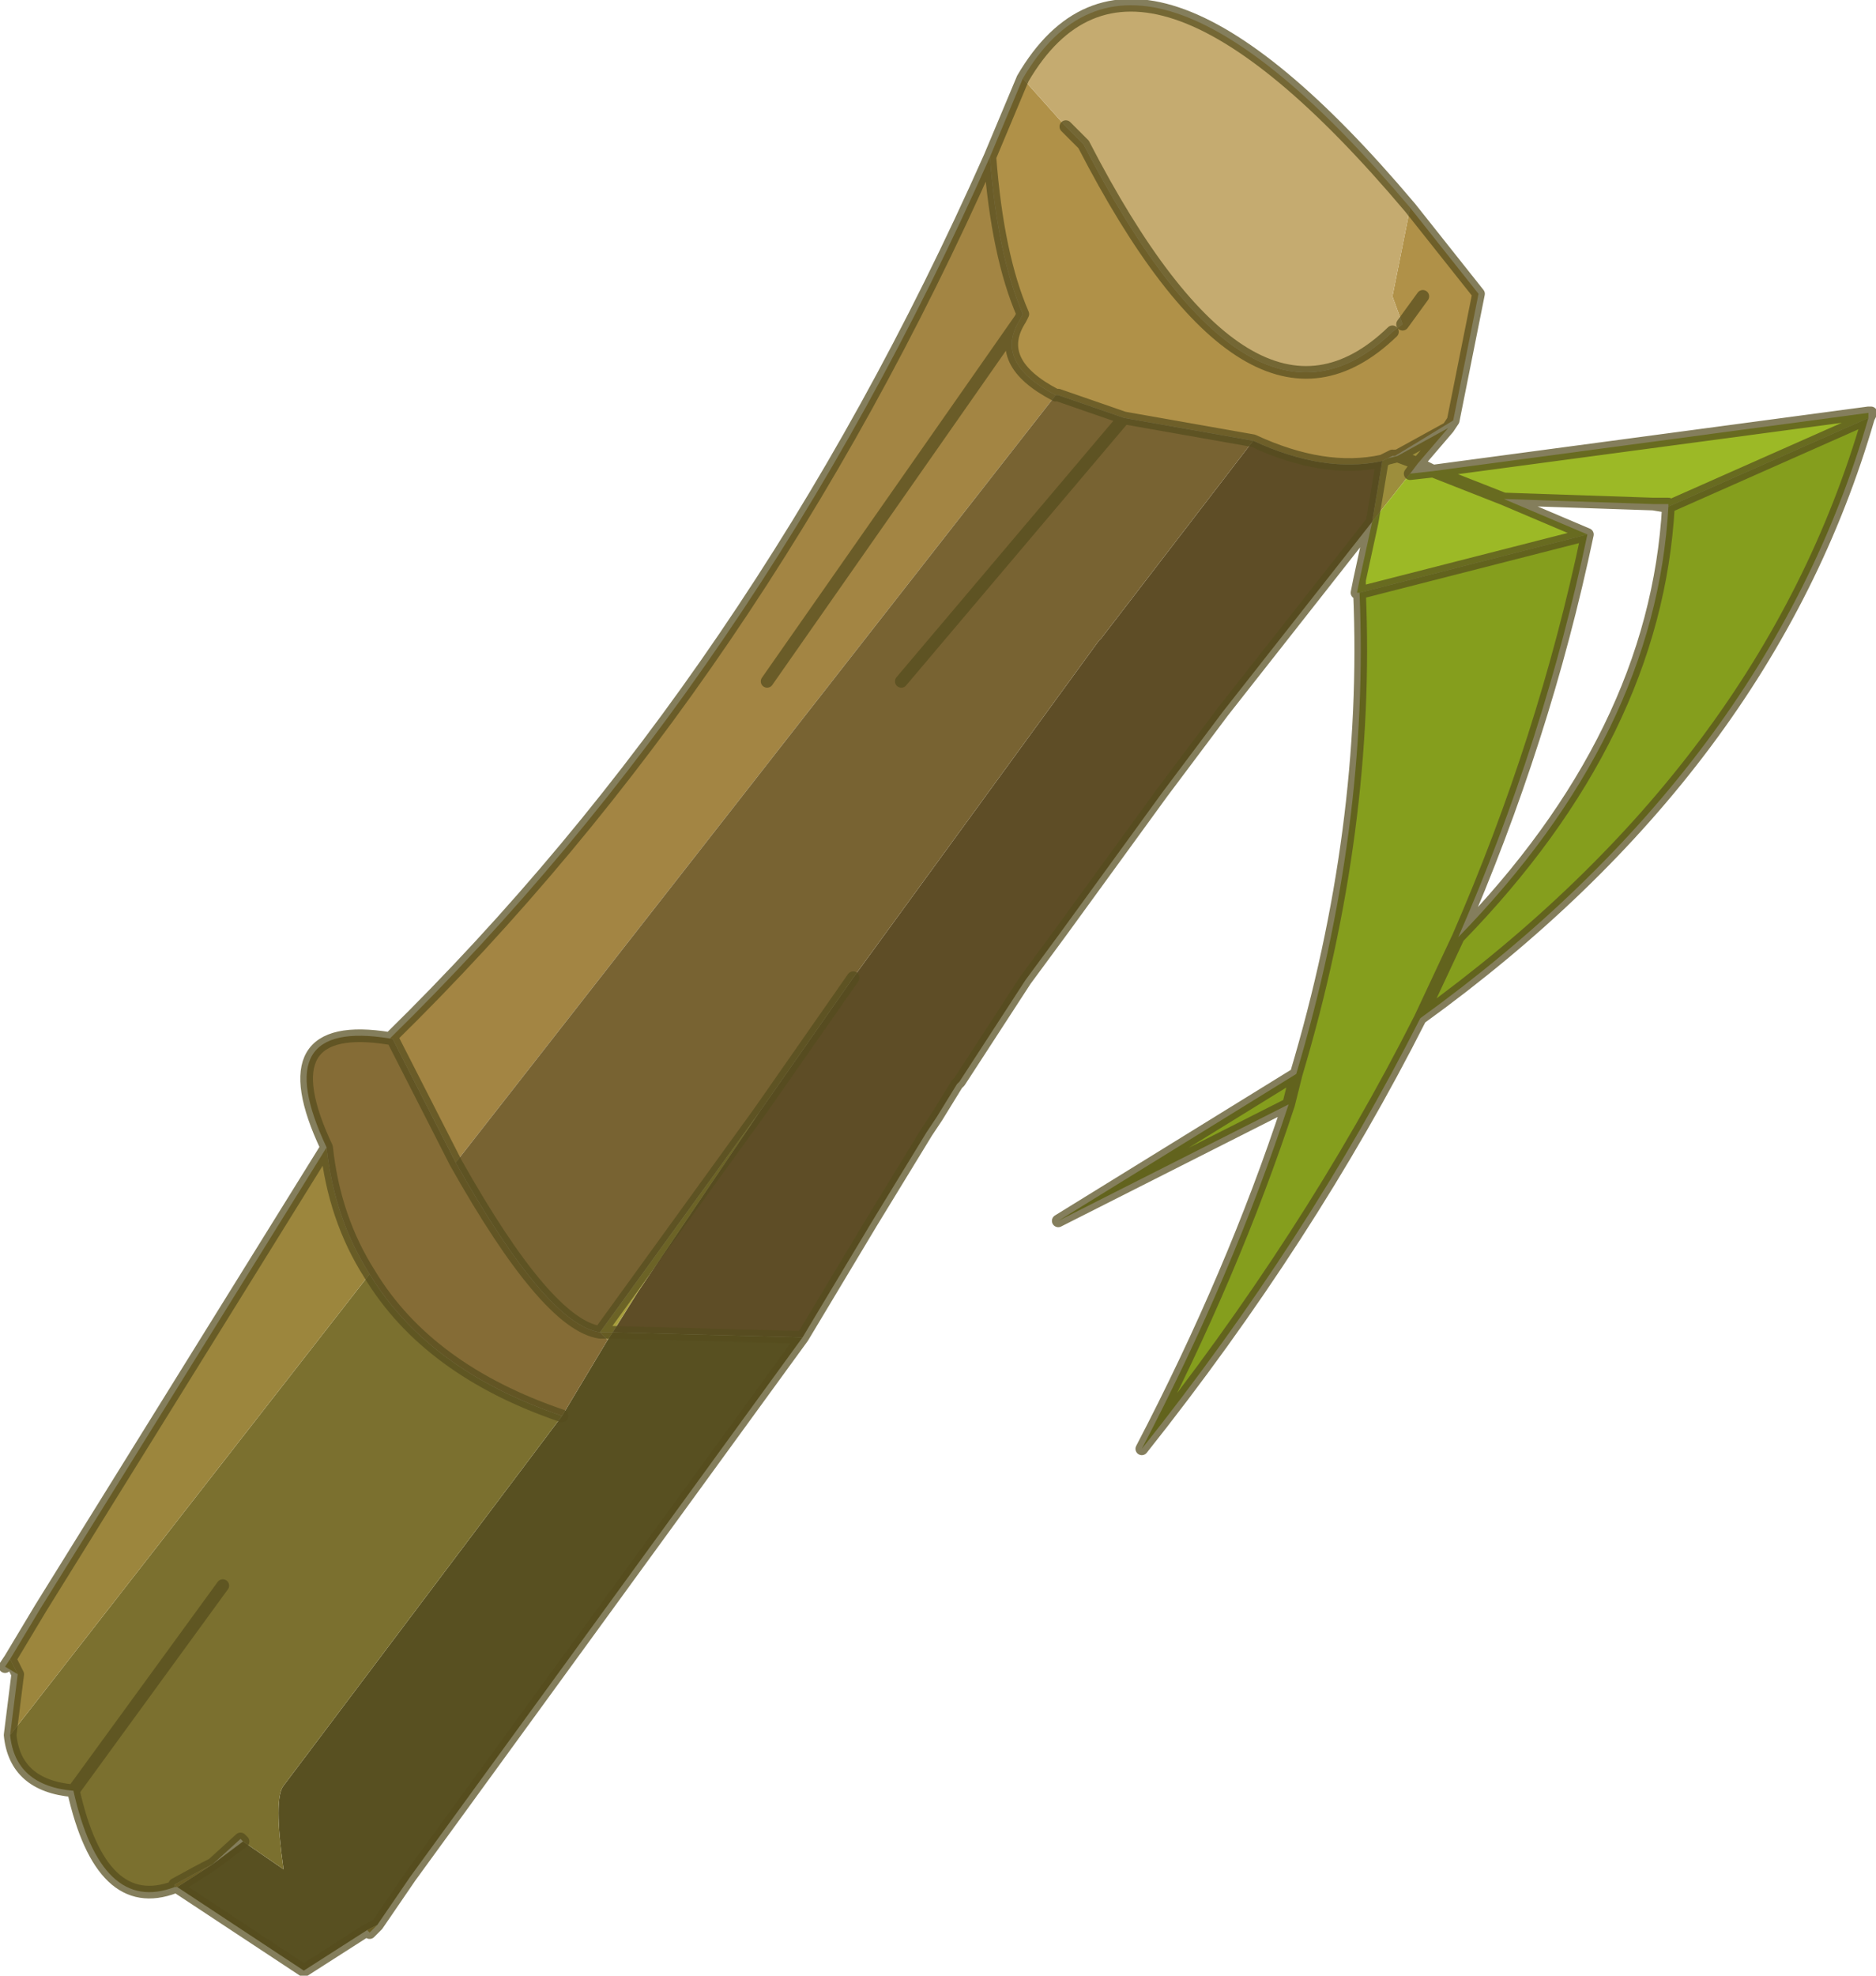
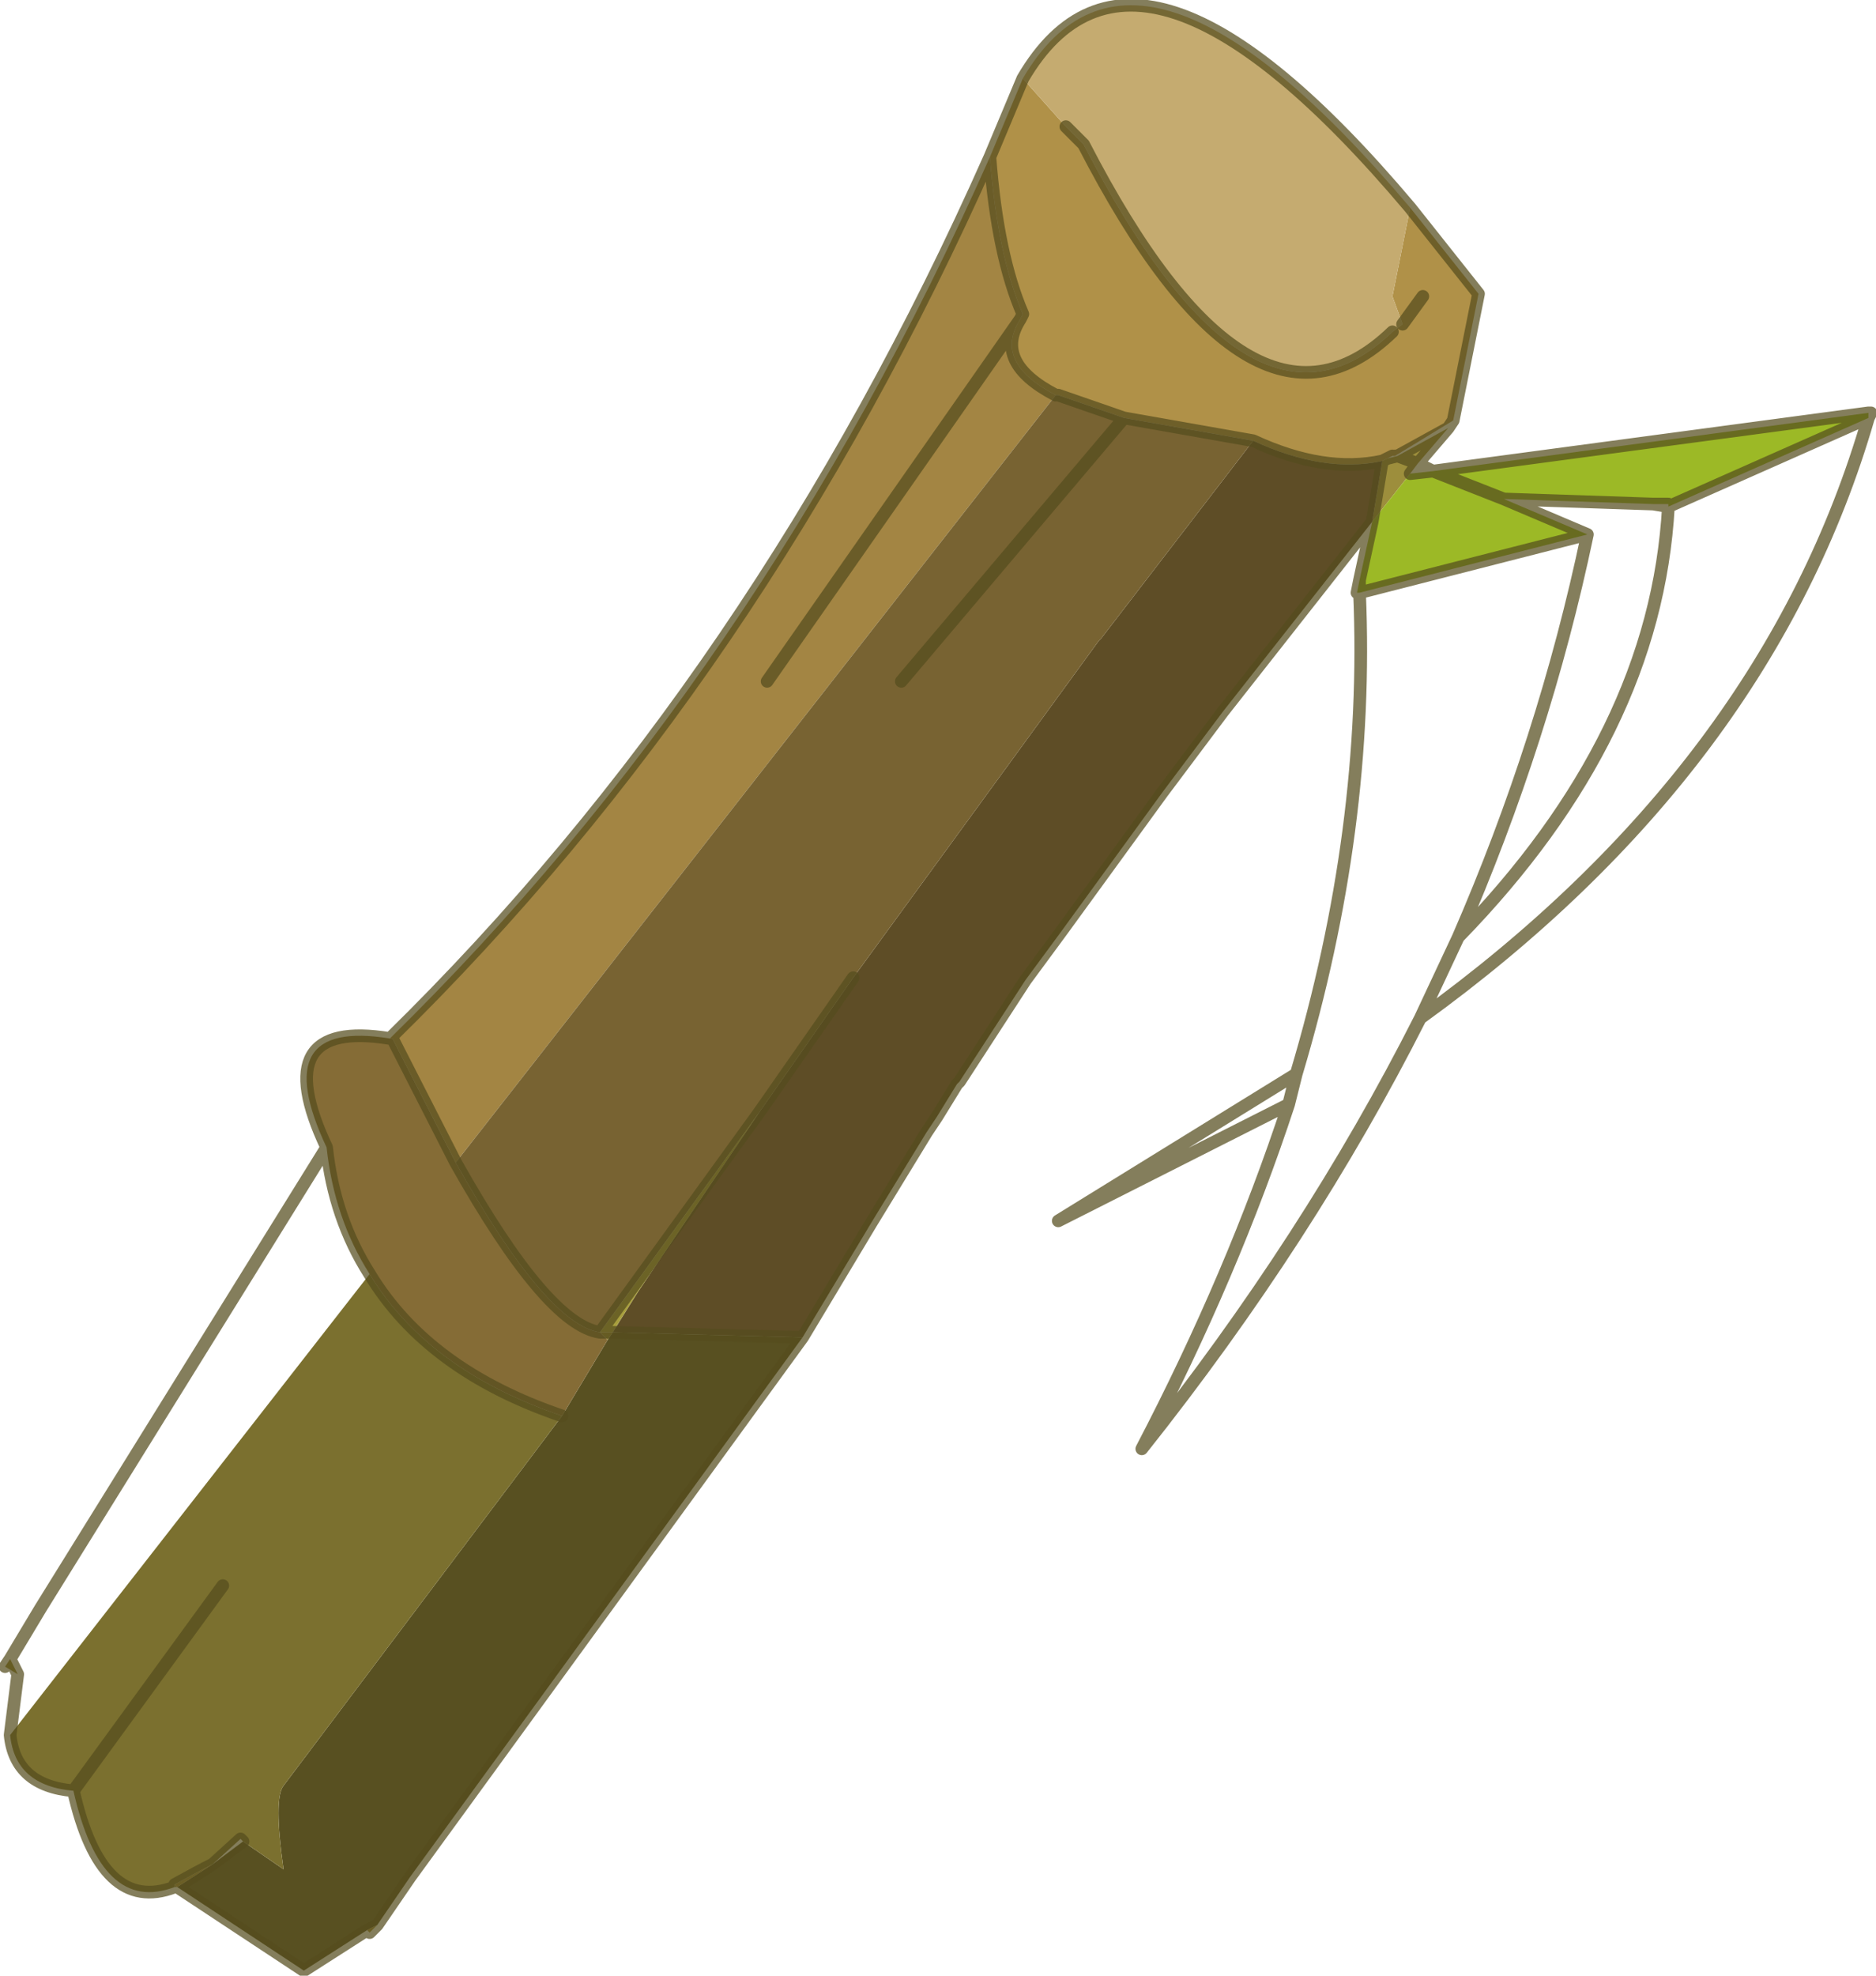
<svg xmlns="http://www.w3.org/2000/svg" xmlns:xlink="http://www.w3.org/1999/xlink" width="37.05px" height="39px">
  <g transform="matrix(1, 0, 0, 1, -241, -172.85)">
    <use xlink:href="#object-0" width="37.05" height="39" transform="matrix(1, 0, 0, 1, 241, 172.85)" />
  </g>
  <defs>
    <g transform="matrix(1, 0, 0, 1, -241, -172.85)" id="object-0">
      <path fill-rule="evenodd" fill="#b09148" stroke="none" d="M260.55 175.95L261.2 174.4L262.05 175.35L262.4 175.7Q265.7 182.1 268.5 179.4L268.7 179.25L268.5 178.7L268.85 176.95L270.2 178.65L269.7 181.15L268.55 181.85L268.5 181.85L268.3 181.95Q267.15 182.2 265.75 181.55L263.2 181.1L261.9 180.65L261.85 180.65Q260.6 180 261.15 179.15L261.2 179.05Q260.7 177.9 260.55 175.95M269.1 178.7L268.7 179.25L269.1 178.7" />
      <path fill-rule="evenodd" fill="#c5ab70" stroke="none" d="M261.2 174.4Q263.45 170.55 268.85 176.95L268.5 178.7L268.7 179.25L268.5 179.4Q265.7 182.1 262.4 175.7L262.05 175.35L261.2 174.4" />
      <path fill-rule="evenodd" fill="#9d8e3c" stroke="none" d="M269.6 181.3L269 182L268.85 182.2L268.1 183.15L268.3 181.95L268.4 181.9L268.6 181.85L269.6 181.3M269 182L268.6 181.85L269 182" />
      <path fill-rule="evenodd" fill="#9cb926" stroke="none" d="M269.3 182.15L277.9 181L277.9 181.1L273.95 182.85L273.95 182.8L273.65 182.8L270.7 182.7L272.35 183.4L267.85 184.55L267.8 184.55L267.85 184.3L268.1 183.15L268.85 182.2L269.3 182.15L270.7 182.7L269.3 182.15M267.85 184.55L267.85 184.3L267.85 184.55" />
-       <path fill-rule="evenodd" fill="#859e1d" stroke="none" d="M277.9 181.1Q275.9 188 269.05 192.95Q266.85 197.3 263.55 201.45Q265.35 198 266.45 194.65L261.9 196.95L266.6 194.05Q268.05 189.2 267.85 184.55L272.35 183.4Q271.5 187.45 269.8 191.35Q273.7 187.35 273.95 182.85L277.9 181.1M269.05 192.95L269.8 191.35L269.05 192.95M266.45 194.65L266.6 194.05L266.45 194.65" />
      <path fill-rule="evenodd" fill="#5e4d26" stroke="none" d="M268.1 183.15L265.15 186.9L264.25 188.1L263.95 188.5L261.95 191.25L261.25 192.2L259.95 194.2L259.9 194.25L259.5 194.9L259.3 195.2L258.2 197L256.85 199.25L253.1 199.15L253.6 198.35L256 194.8L257.85 192.15L262.7 185.5L262.75 185.45L265.75 181.55Q267.15 182.2 268.3 181.95L268.1 183.15" />
      <path fill-rule="evenodd" fill="#585021" stroke="none" d="M256.85 199.25L249.1 209.9L248.45 210.85L248.25 210.95L247 211.75L244.5 210.1L245.2 209.65L245.8 209.2L246.6 209.75Q246.4 208.35 246.6 208.1L252.1 200.8L253 199.3L253.1 199.15L256.85 199.25" />
      <path fill-rule="evenodd" fill="#a58c3a" stroke="none" d="M248.45 210.85L248.3 211L248.25 210.95L248.45 210.85M245.2 209.65L244.5 210.1L244.45 210.05Q244.9 209.8 245.2 209.65" />
      <path fill-rule="evenodd" fill="#948534" stroke="none" d="M244.5 210.1L244.45 210.1L244.45 210.05L244.5 210.1M241.35 205.9L241.1 205.75L241.2 205.6L241.35 205.9M253 199.3L252.85 199.15L253.1 199.15L253 199.3" />
      <path fill-rule="evenodd" fill="#7b702f" stroke="none" d="M244.45 210.1Q243 210.65 242.45 208.2Q241.3 208.1 241.2 207.1L248.3 198Q249.45 199.9 252.1 200.8L246.6 208.1Q246.4 208.35 246.6 209.75L245.8 209.2L245.75 209.15L245.2 209.65Q244.9 209.8 244.45 210.05L244.45 210.1M245.4 204.15L242.45 208.2L245.4 204.15" />
-       <path fill-rule="evenodd" fill="#9c863d" stroke="none" d="M241.2 207.1L241.35 205.9L241.2 205.6L241.8 204.6L247.45 195.5Q247.6 196.9 248.3 198L241.2 207.1" />
      <path fill-rule="evenodd" fill="#856c36" stroke="none" d="M247.45 195.5Q246.25 192.95 248.7 193.35L248.75 193.35L250 195.8Q251.8 199 252.85 199.15L253 199.3L252.1 200.8Q249.45 199.9 248.3 198Q247.6 196.9 247.45 195.5" />
      <path fill-rule="evenodd" fill="#a38543" stroke="none" d="M248.7 193.35Q256 186.2 260.55 175.95Q260.7 177.9 261.2 179.05L261.15 179.15Q260.6 180 261.85 180.65L250 195.8L248.75 193.35L248.7 193.35M256.15 186.3L261.15 179.15L256.15 186.3" />
      <path fill-rule="evenodd" fill="#786332" stroke="none" d="M261.85 180.65L261.9 180.65L263.2 181.1L265.75 181.55L262.75 185.45L262.7 185.5L257.85 192.15L256 194.8L252.85 199.15Q251.8 199 250 195.8L261.85 180.65M258.8 186.3L263.2 181.1L258.8 186.3" />
      <path fill-rule="evenodd" fill="#bfaf57" stroke="none" d="M268.3 181.95L268.5 181.85L268.4 181.9L268.3 181.95" />
      <path fill-rule="evenodd" fill="#a89f3e" stroke="none" d="M256 194.8L253.6 198.35L253.1 199.15L252.85 199.15L256 194.8" />
-       <path fill-rule="evenodd" fill="#339b20" stroke="none" d="M277.9 181L277.9 181.1L277.9 181" />
      <path fill="none" stroke="#554d1e" stroke-opacity="0.722" stroke-width="0.25" stroke-linecap="round" stroke-linejoin="round" d="M260.55 175.95L261.2 174.4Q263.45 170.55 268.85 176.95L270.2 178.65L269.7 181.15L269.6 181.3L269 182L269.3 182.15L277.9 181L277.95 181L277.9 181.1Q275.9 188 269.05 192.95Q266.85 197.3 263.55 201.45Q265.35 198 266.45 194.65L261.9 196.95L266.6 194.05Q268.05 189.2 267.85 184.55L267.8 184.55L267.85 184.3L268.1 183.15L265.15 186.9L264.25 188.1L263.95 188.5L261.95 191.25L261.25 192.2L259.95 194.2L259.9 194.25L259.5 194.9L259.3 195.2L258.2 197L256.85 199.25L249.1 209.9L248.45 210.85L248.3 211M248.25 210.95L247 211.75L244.5 210.1L244.45 210.1Q243 210.65 242.45 208.2Q241.3 208.1 241.2 207.1L241.35 205.9L241.2 205.6L241.1 205.75M241.2 205.6L241.8 204.6L247.45 195.5Q246.25 192.95 248.7 193.35Q256 186.2 260.55 175.95Q260.7 177.9 261.2 179.05L261.15 179.15Q260.6 180 261.85 180.65M261.9 180.65L263.2 181.1L265.75 181.55Q267.15 182.2 268.3 181.95L268.5 181.85M262.05 175.35L262.4 175.7Q265.7 182.1 268.5 179.4M248.7 193.35L248.75 193.35L250 195.8Q251.8 199 252.85 199.15L253.1 199.15L256.85 199.25M257.85 192.15L256 194.8L252.85 199.15M261.15 179.15L256.15 186.3M263.2 181.1L258.8 186.3M277.9 181.1L273.95 182.85Q273.7 187.35 269.8 191.35L269.05 192.95M273.95 182.85L273.95 182.8L273.65 182.8L273.95 182.85M268.7 179.25L269.1 178.7M268.1 183.15L268.3 181.95L268.4 181.9L268.6 181.85L268.55 181.85M267.85 184.3L267.85 184.55L272.35 183.4L270.7 182.7L269.3 182.15L268.85 182.2L269 182L268.6 181.85L269.6 181.3M266.6 194.05L266.45 194.65M270.7 182.7L273.65 182.8M269.8 191.35Q271.5 187.45 272.35 183.4M248.3 198Q249.45 199.9 252.1 200.8M245.2 209.65L244.5 210.1L244.45 210.05Q244.9 209.8 245.2 209.65L245.75 209.15L245.8 209.2L245.2 209.65M248.25 210.95L248.45 210.85M242.45 208.2L245.4 204.15M248.3 198Q247.6 196.9 247.45 195.5" />
    </g>
  </defs>
</svg>